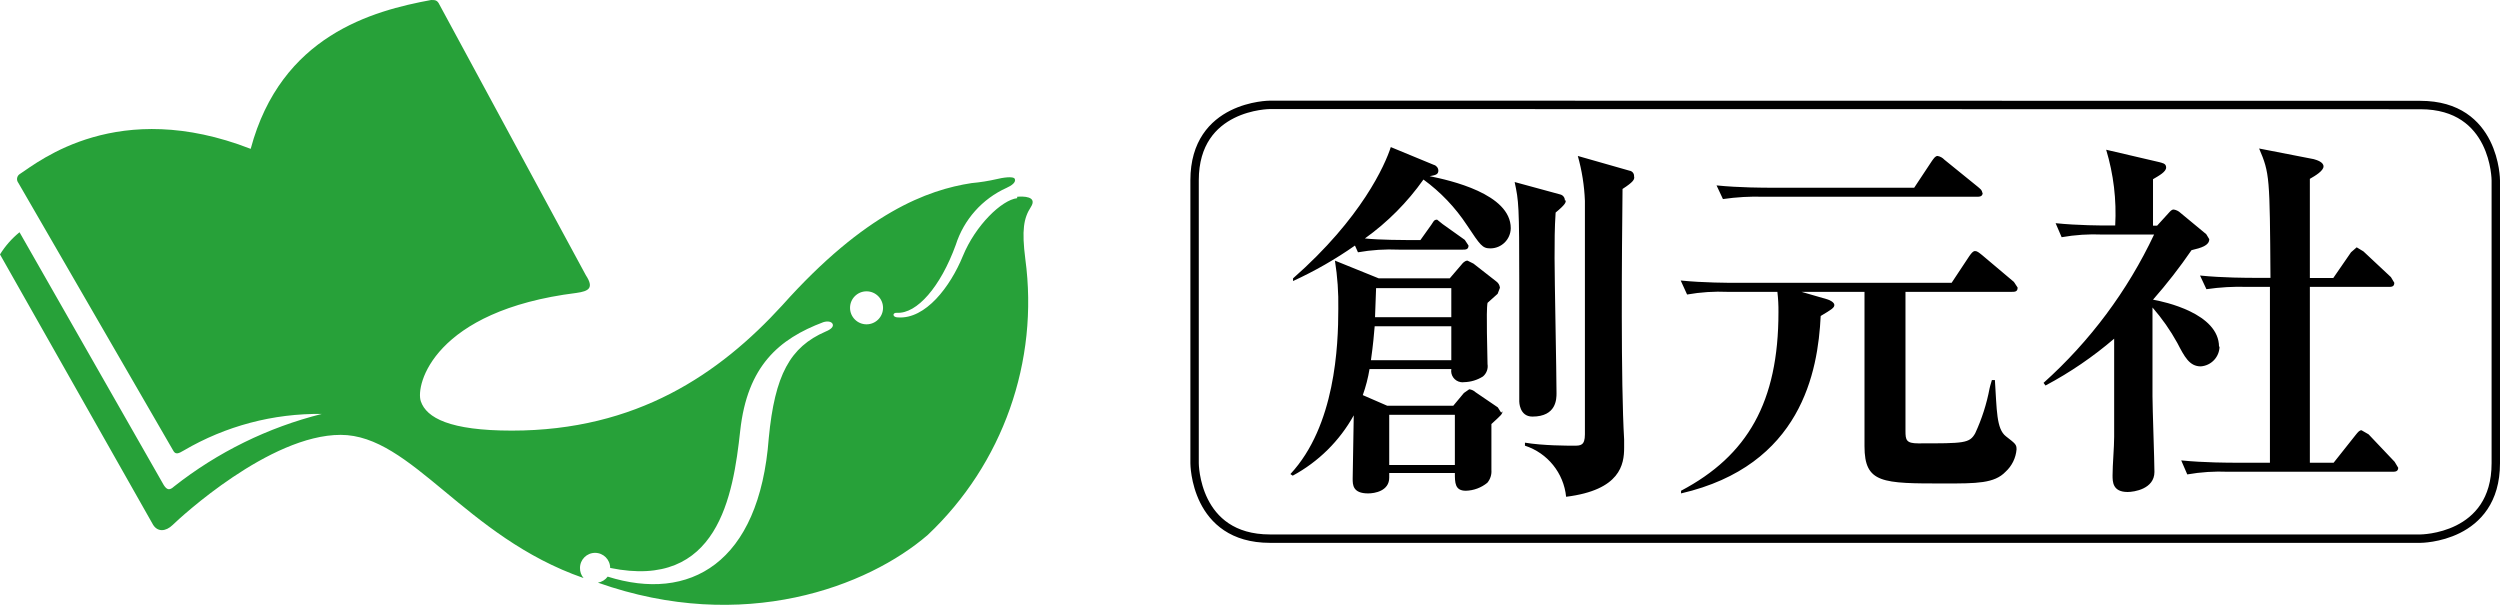
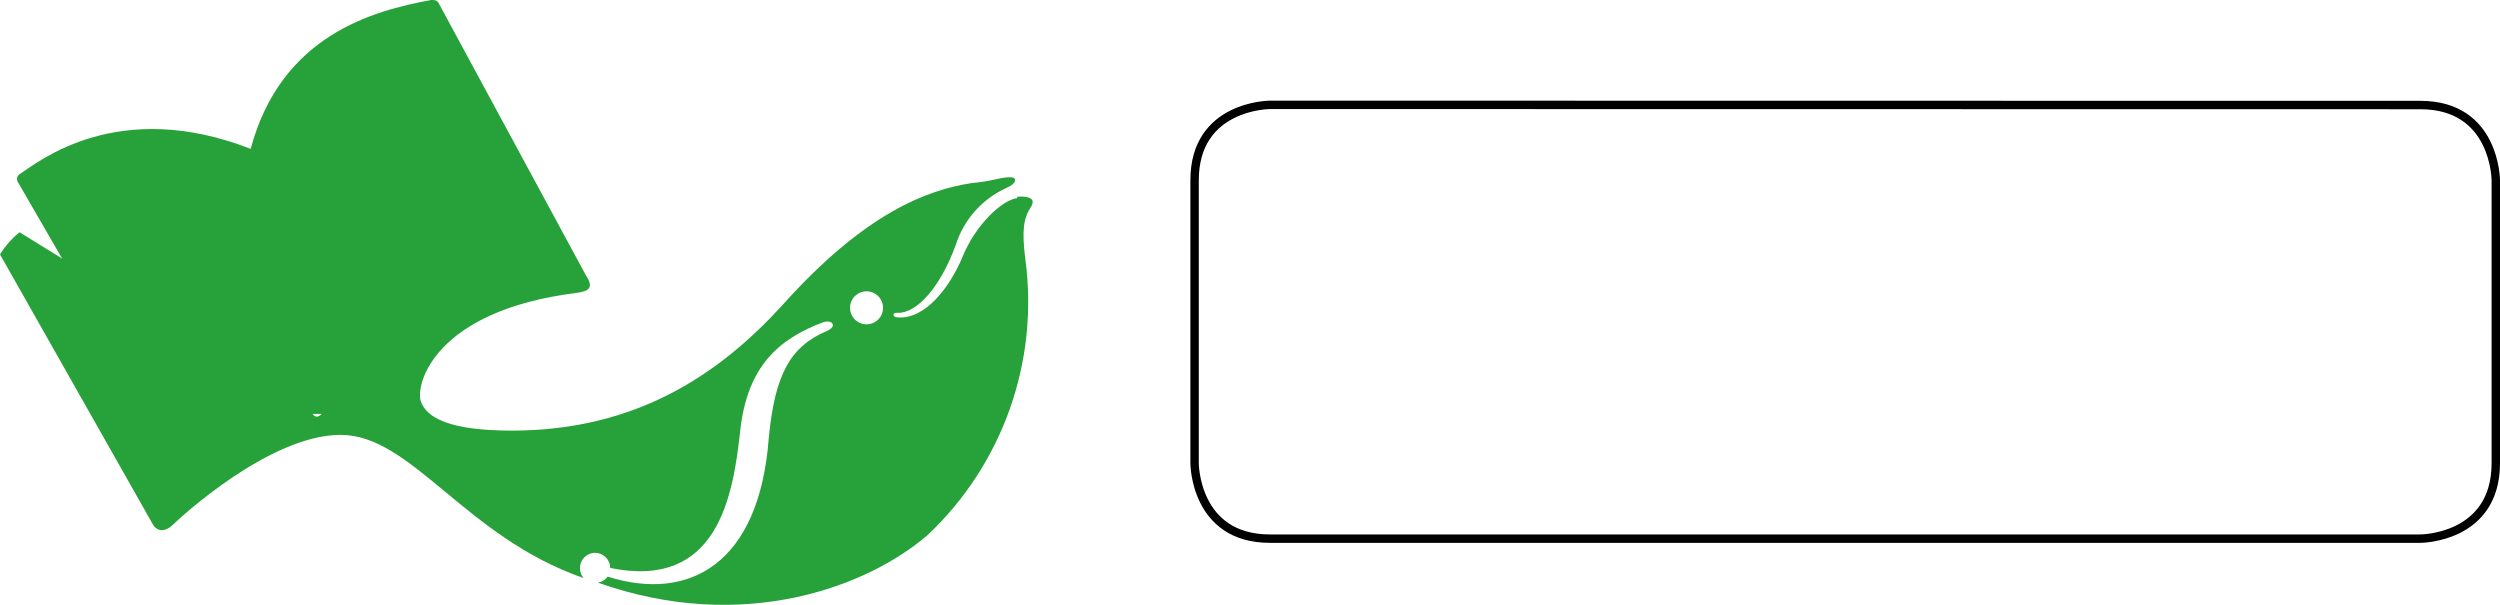
<svg xmlns="http://www.w3.org/2000/svg" version="1.1" id="レイヤー_1" x="0px" y="0px" width="594.93px" height="143.937px" viewBox="-0.001 348.852 594.93 143.937" enable-background="new -0.001 348.852 594.93 143.937" xml:space="preserve">
  <path fill="none" stroke="#000000" stroke-width="2" d="M302.221,373.805c0,0-17.944,0-17.944,17.944v67.342  c0,0,0,17.945,17.944,17.945h273.764c0,0,17.944,0,17.944-17.945v-67.3c0,0,0-17.944-17.944-17.944L302.221,373.805z" />
-   <path d="M528.064,431.394c0-7.979-13.089-10.766-15.707-11.229c3.287-3.74,6.347-7.674,9.162-11.78  c2.322-0.549,4.223-1.098,4.223-2.618l-0.718-1.183l-6.122-5.066c-0.44-0.423-1.001-0.702-1.604-0.802  c-0.55,0-0.805,0.38-1.354,0.971l-2.617,2.871h-0.972c0-7.558,0-9.331,0-11.062c1.521-0.888,3.125-1.773,3.125-2.787  c0-1.015-0.972-1.057-1.604-1.268l-12.667-2.956c1.762,5.839,2.488,11.939,2.151,18.029h-1.813c-1.1,0-7.094,0-12.37-0.549  l1.435,3.335c3.205-0.562,6.461-0.773,9.711-0.633h12.287c-6.319,13.404-15.265,25.407-26.304,35.297l0.464,0.633  c5.84-3.104,11.319-6.842,16.34-11.146v23.35c0,2.533-0.38,6.629-0.38,9.162c0,1.521,0,3.969,3.589,3.969  c1.521,0,6.375-0.717,6.375-4.77c0-2.619-0.464-15.242-0.464-18.029c0-1.182,0-5.108,0-21.11c2.267,2.596,4.247,5.428,5.911,8.444  c1.688,3.25,2.871,5.572,5.573,5.572c2.509-0.176,4.459-2.254,4.475-4.771 M570.664,460.106l-0.803-1.351l-6.206-6.545l-1.688-0.971  c-0.464,0-0.804,0.379-1.438,1.182l-5.191,6.545h-5.657c0-5.912,0-35.213,0-41.842h18.746c0.634,0,1.352,0,1.352-0.972l-0.803-1.351  l-6.544-6.122l-1.604-0.971l-1.352,1.182l-4.222,6.123h-5.573c0-4.222,0-21.449,0-23.602c1.267-0.719,3.251-1.9,3.251-2.956  s-1.604-1.521-2.322-1.731l-13.004-2.533c2.533,5.911,2.533,6.755,2.702,30.779h-4.096c-0.973,0-7.349,0-12.666-0.549l1.52,3.251  c3.215-0.47,6.464-0.653,9.711-0.549h5.404v41.842h-8.444c-0.971,0-7.262,0-12.666-0.549l1.438,3.334  c3.202-0.561,6.46-0.771,9.711-0.633h39.139c0.549,0,1.352,0,1.352-0.971 M480.142,417.293l-0.887-1.352l-7.56-6.375  c-0.802-0.633-1.182-0.971-1.688-0.971s-0.889,0.549-1.354,1.182l-4.222,6.375h-51.805c-0.974,0-7.349,0-12.667-0.549l1.521,3.335  c3.204-0.564,6.461-0.776,9.711-0.633h11.779c0.188,1.611,0.271,3.232,0.254,4.855c0,21.363-7.347,34.115-23.18,42.475v0.633  c28.626-6.629,32.595-29.006,33.229-42.221c2.702-1.604,3.251-1.984,3.251-2.618s-1.098-1.182-1.688-1.351l-6.122-1.773h14.987  v36.732c0,8.867,4.224,8.867,19.042,8.867c7.644,0,11.864,0,14.523-2.787c1.514-1.379,2.448-3.279,2.618-5.32  c0-1.182-0.253-1.35-2.533-3.123c-2.28-1.772-2.153-6.291-2.618-13.385h-0.718c-0.38,1.266-0.464,1.604-0.549,1.984  c-0.692,3.688-1.841,7.274-3.42,10.682c-1.353,2.406-2.617,2.406-13.555,2.406c-2.869,0-3.039-0.804-3.039-2.955v-33.104h25.334  c0.633,0,1.351,0,1.351-0.971 M471.698,394.705c0-0.634-0.464-0.888-0.971-1.352l-8.022-6.502c-0.427-0.458-0.986-0.769-1.604-0.886  c-0.549,0-0.886,0.549-1.353,1.182l-4.222,6.375h-34.369c-0.971,0-7.346,0-12.666-0.549l1.521,3.251  c3.215-0.47,6.465-0.654,9.711-0.549h50.666c0.634,0,1.436,0,1.436-0.971 M359.516,403.149c0-8.19-14.524-11.399-19.296-12.371  c1.521-0.253,2.067-0.464,2.067-1.351c-0.032-0.641-0.478-1.188-1.098-1.351l-10.218-4.223c-1.354,4.223-6.925,16.89-23.265,31.244  v0.633c5.155-2.365,10.089-5.19,14.734-8.443l0.717,1.604c3.205-0.564,6.461-0.777,9.711-0.633h15.242c0.634,0,1.354,0,1.354-0.971  l-0.889-1.352l-5.275-3.758l-1.312-1.056c-0.802,0-0.887,0.549-1.351,1.182l-2.618,3.673h-3.251c0,0-6.46,0-9.964-0.38  c5.395-3.862,10.104-8.6,13.933-14.018c4.073,2.965,7.577,6.641,10.347,10.851c3.209,4.813,3.673,5.531,5.571,5.531  c2.648,0,4.811-2.123,4.855-4.771 M372.393,396.562c0.02-0.677-0.438-1.275-1.098-1.436l-10.853-2.955  c0.971,4.56,1.099,5.404,1.099,24.319v22.082v5.828c0,0,0,3.588,3.123,3.588c5.742,0,5.742-4.226,5.742-5.572  c0-4.561-0.464-27.107-0.464-32.131c0-3.843,0-7.179,0.253-10.852c2.406-1.983,2.406-2.406,2.406-2.871 M388.86,390.82  c0.051-0.67-0.432-1.264-1.098-1.352l-12.287-3.504c0.979,3.481,1.547,7.067,1.688,10.682v55.564c0,2.701-1.056,2.701-2.616,2.701  c-1.563,0-7.349,0-11.653-0.717v0.717c5.39,1.75,9.234,6.52,9.796,12.16c12.92-1.605,13.807-7.729,13.807-11.652  c0-0.635,0-1.352,0-1.984c-0.803-13.553-0.549-44.544-0.38-59.617c2.617-1.688,2.786-2.237,2.786-2.786 M346.217,459.515h-15.622  v-11.948h15.622V459.515z M345.37,434.562h-19.126c0.551-3.885,0.72-6.122,0.889-8.063h18.237V434.562z M345.37,424.343h-18.153  l0.253-6.924h17.9V424.343z M357.236,447.058l-0.803-1.266l-5.277-3.59c-0.417-0.396-0.95-0.646-1.52-0.717l-1.269,0.887  l-2.531,3.039H330.13l-5.826-2.533c0.72-2.016,1.257-4.094,1.604-6.205h19.464c-0.248,1.471,0.744,2.865,2.218,3.113  c0.271,0.045,0.551,0.049,0.822,0.01c1.586-0.037,3.135-0.504,4.478-1.35c0.865-0.724,1.283-1.849,1.098-2.957  c0-2.236-0.38-12.666,0-14.567l2.406-2.153l0.549-1.436c-0.06-0.611-0.384-1.167-0.887-1.521l-5.404-4.222l-1.436-0.718  c-0.635,0-1.184,0.634-1.438,0.971l-2.786,3.251h-16.889l-10.429-4.222c0.604,3.797,0.875,7.64,0.802,11.485  c0,8.78-0.718,27.821-11.399,39.309l0.551,0.381c6.113-3.297,11.154-8.278,14.522-14.354c0,2.405-0.254,12.92-0.254,15.071  c0,1.437,0,3.505,3.674,3.505c1.521,0,5.024-0.55,5.024-3.759v-1.098h15.622c0,2.322,0,4.223,2.617,4.223  c1.864-0.051,3.661-0.719,5.107-1.899c0.709-0.847,1.06-1.938,0.971-3.039c0-1.689,0-9.332,0-10.937  c2.322-2.151,2.618-2.321,2.618-3.039" />
-   <path fill="#27A139" d="M206.209,426.033c-2.168,0-3.926-1.758-3.926-3.926c0-2.17,1.758-3.928,3.926-3.928  c2.169,0,3.928,1.758,3.928,3.928C210.136,424.276,208.378,426.033,206.209,426.033L206.209,426.033 M242.056,396.013  c-3.675,0.422-9.924,6.46-12.92,13.764c-2.998,7.306-8.866,15.074-15.453,14.609c-1.353,0-1.395-1.182-0.211-1.098  c4.729,0.254,10.344-6.166,13.975-16.171c1.922-6.026,6.312-10.953,12.076-13.554c1.225-0.549,2.279-1.309,1.983-2.11  c-0.296-0.803-3.209-0.253-4.223,0c-2.003,0.462-4.033,0.787-6.08,0.971c-10.43,1.604-25.333,7.009-45.051,29.091  c-14.945,16.341-34.664,29.81-64.346,29.81c-14.777,0-20.31-3.041-21.659-6.967c-1.353-3.927,3.166-21.576,37.027-25.798  c2.997-0.422,4.223-1.182,2.237-4.222l-34.833-64.388c-0.508-1.099-1.057-1.099-1.983-1.099  c-13.934,2.575-35.72,8.444-42.938,35.424c-31.581-12.286-50.327,2.956-54.889,5.953c-0.687,0.398-0.919,1.276-0.521,1.962  c0.029,0.053,0.063,0.103,0.101,0.149l36.858,63.712c0.549,1.056,1.268,0.761,2.532,0c9.953-5.838,21.312-8.846,32.85-8.696  c-12.813,3.209-24.798,9.094-35.171,17.268c-1.057,0.973-1.688,0.846-2.448-0.338L4.645,404.12  c-1.833,1.486-3.401,3.271-4.646,5.277l36.438,64.347c1.057,1.688,2.956,1.688,4.688,0c1.73-1.689,23.011-21.406,39.941-21.406  c16.932,0,29.556,24.277,57.802,34.072c-0.57-0.67-0.871-1.527-0.846-2.406c0-1.979,1.606-3.59,3.589-3.59  c1.981,0,3.59,1.606,3.59,3.59c25.671,5.277,29.26-17.186,30.947-32.639c1.688-15.453,9.247-21.869,19.761-25.838  c0.929-0.298,1.941-0.211,2.236,0.422c0.296,0.633-0.422,1.309-1.688,1.813c-8.443,3.674-12.075,10.304-13.512,25.334  c-2.236,29.935-18.915,39.097-38.337,32.976c-0.555,0.766-1.39,1.28-2.321,1.436c34.706,12.287,64.303,0.887,78.488-11.354  c17.866-16.865,26.512-41.31,23.223-65.656c-0.887-6.925-0.38-9.753,1.311-12.371c1.688-2.618-1.899-2.576-3.251-2.449" />
+   <path fill="#27A139" d="M206.209,426.033c-2.168,0-3.926-1.758-3.926-3.926c0-2.17,1.758-3.928,3.926-3.928  c2.169,0,3.928,1.758,3.928,3.928C210.136,424.276,208.378,426.033,206.209,426.033L206.209,426.033 M242.056,396.013  c-3.675,0.422-9.924,6.46-12.92,13.764c-2.998,7.306-8.866,15.074-15.453,14.609c-1.353,0-1.395-1.182-0.211-1.098  c4.729,0.254,10.344-6.166,13.975-16.171c1.922-6.026,6.312-10.953,12.076-13.554c1.225-0.549,2.279-1.309,1.983-2.11  c-0.296-0.803-3.209-0.253-4.223,0c-2.003,0.462-4.033,0.787-6.08,0.971c-10.43,1.604-25.333,7.009-45.051,29.091  c-14.945,16.341-34.664,29.81-64.346,29.81c-14.777,0-20.31-3.041-21.659-6.967c-1.353-3.927,3.166-21.576,37.027-25.798  c2.997-0.422,4.223-1.182,2.237-4.222l-34.833-64.388c-0.508-1.099-1.057-1.099-1.983-1.099  c-13.934,2.575-35.72,8.444-42.938,35.424c-31.581-12.286-50.327,2.956-54.889,5.953c-0.687,0.398-0.919,1.276-0.521,1.962  c0.029,0.053,0.063,0.103,0.101,0.149l36.858,63.712c0.549,1.056,1.268,0.761,2.532,0c9.953-5.838,21.312-8.846,32.85-8.696  c-1.057,0.973-1.688,0.846-2.448-0.338L4.645,404.12  c-1.833,1.486-3.401,3.271-4.646,5.277l36.438,64.347c1.057,1.688,2.956,1.688,4.688,0c1.73-1.689,23.011-21.406,39.941-21.406  c16.932,0,29.556,24.277,57.802,34.072c-0.57-0.67-0.871-1.527-0.846-2.406c0-1.979,1.606-3.59,3.589-3.59  c1.981,0,3.59,1.606,3.59,3.59c25.671,5.277,29.26-17.186,30.947-32.639c1.688-15.453,9.247-21.869,19.761-25.838  c0.929-0.298,1.941-0.211,2.236,0.422c0.296,0.633-0.422,1.309-1.688,1.813c-8.443,3.674-12.075,10.304-13.512,25.334  c-2.236,29.935-18.915,39.097-38.337,32.976c-0.555,0.766-1.39,1.28-2.321,1.436c34.706,12.287,64.303,0.887,78.488-11.354  c17.866-16.865,26.512-41.31,23.223-65.656c-0.887-6.925-0.38-9.753,1.311-12.371c1.688-2.618-1.899-2.576-3.251-2.449" />
</svg>